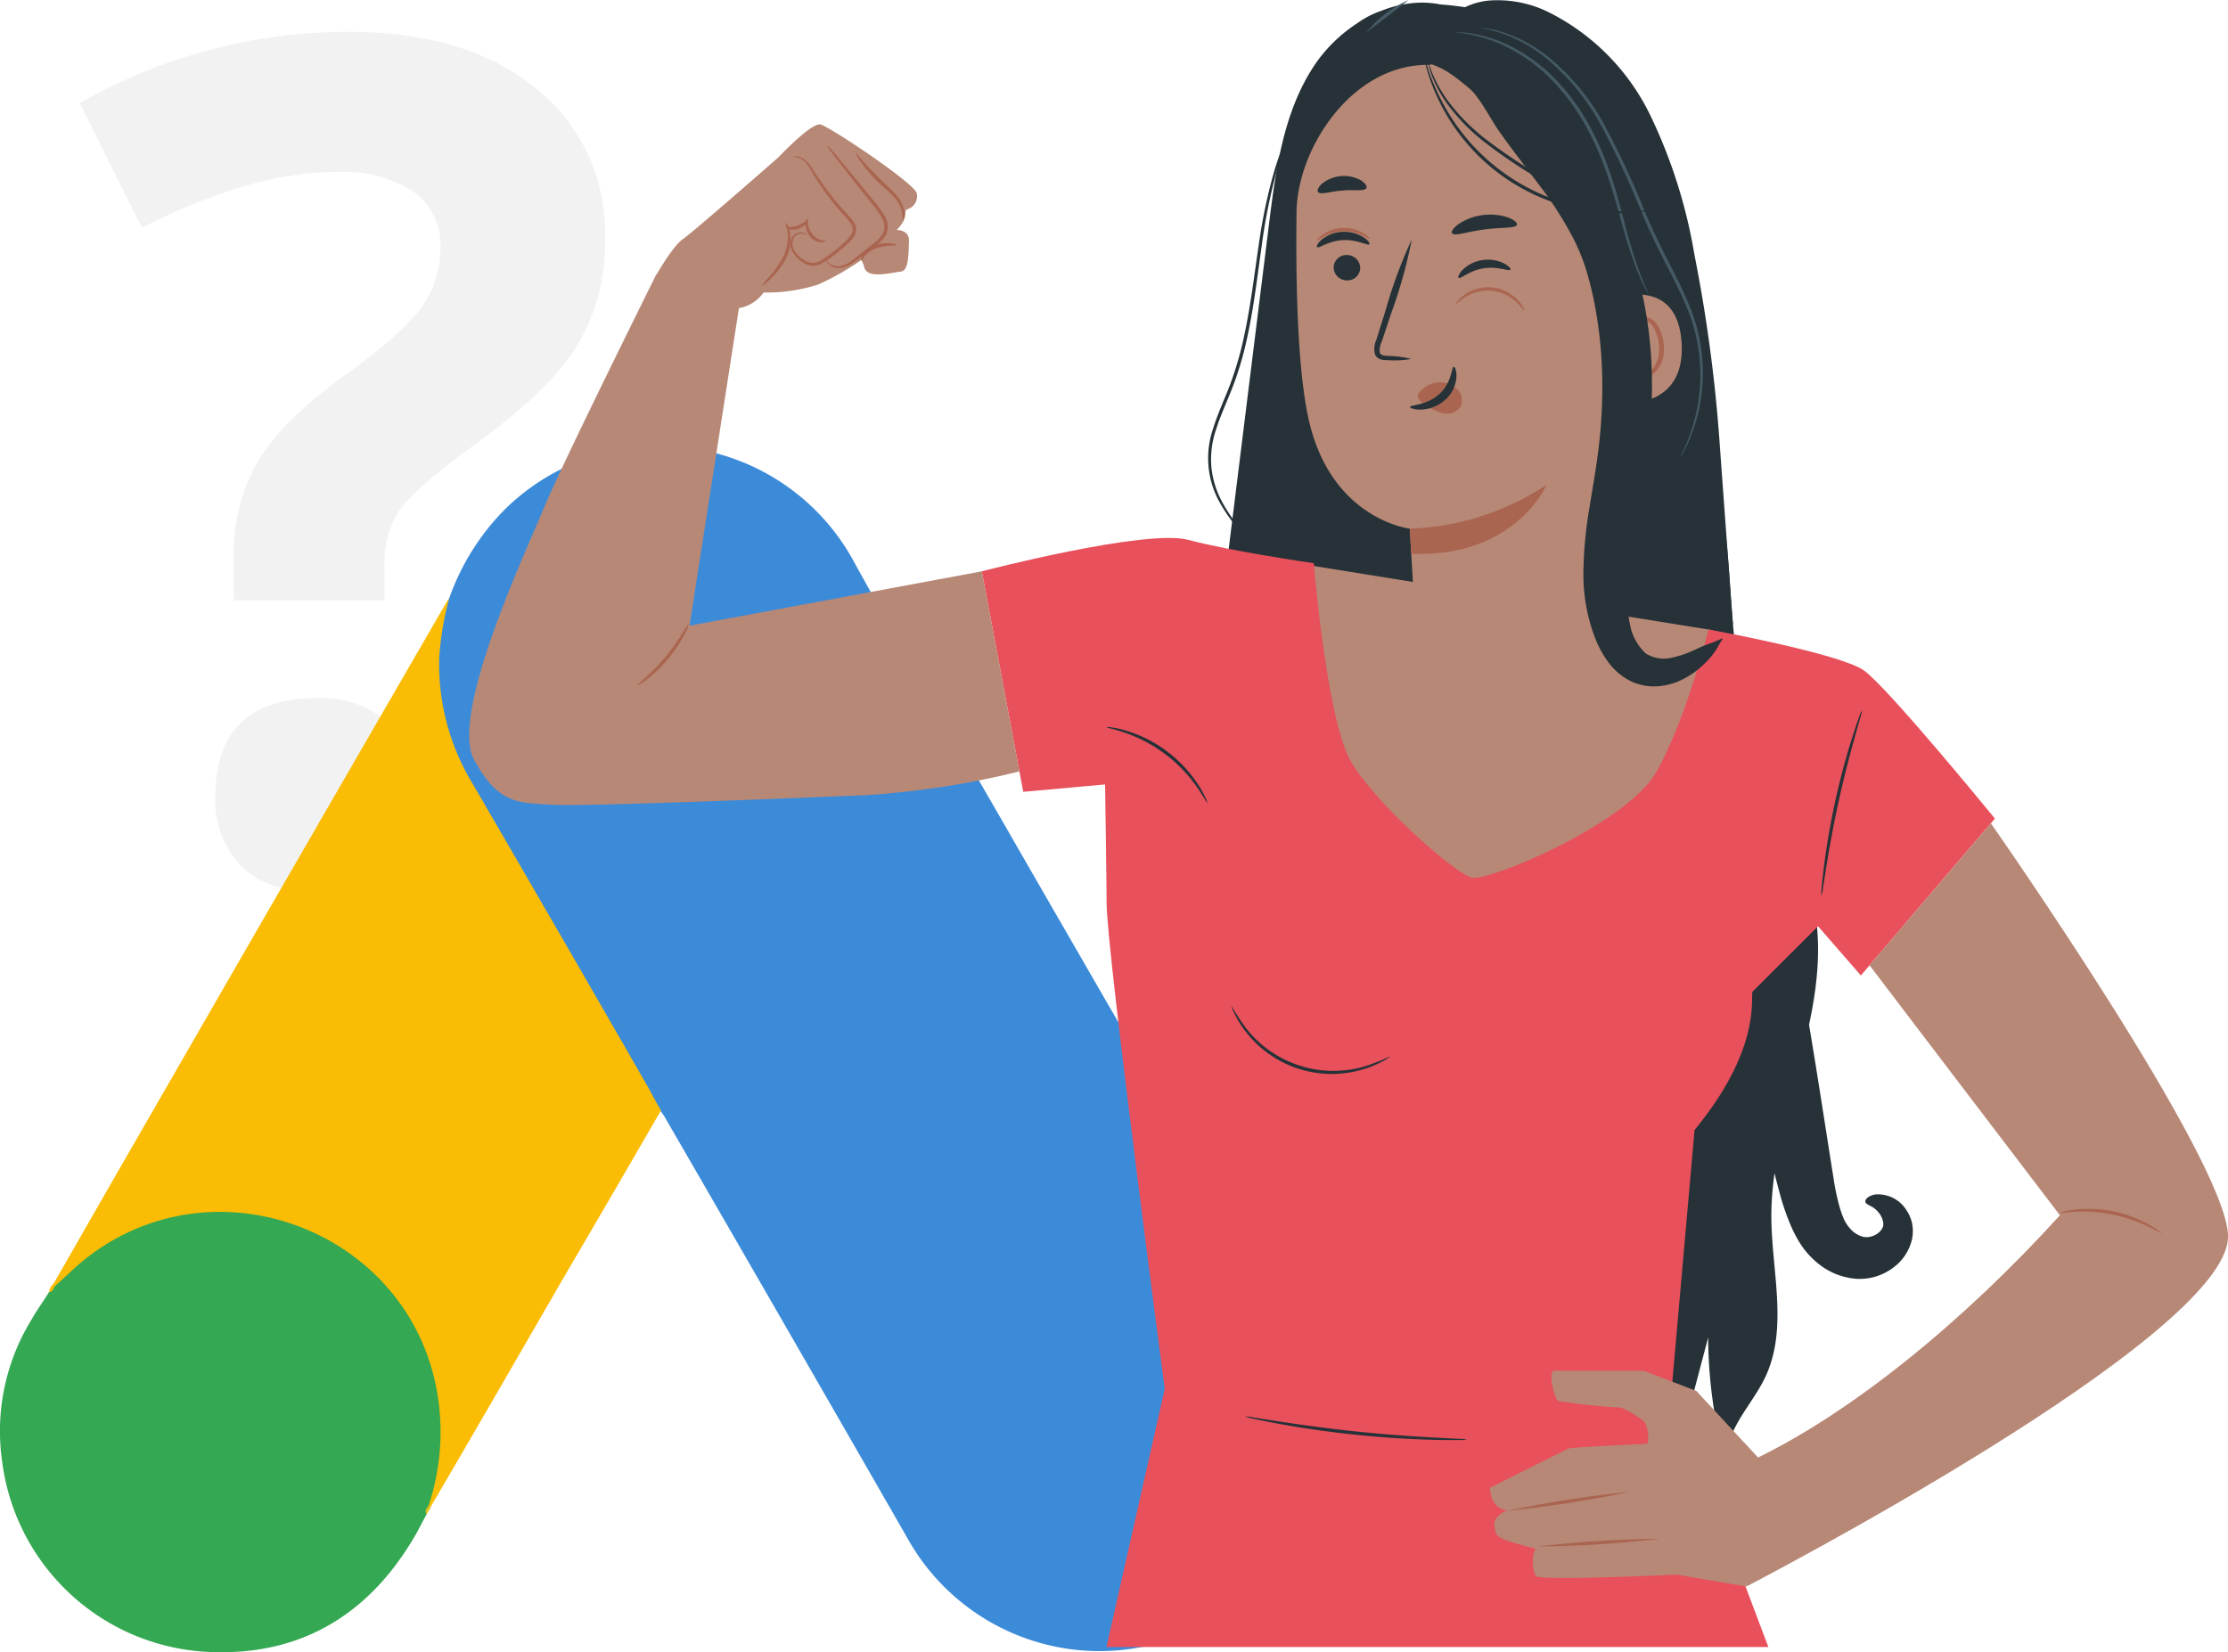
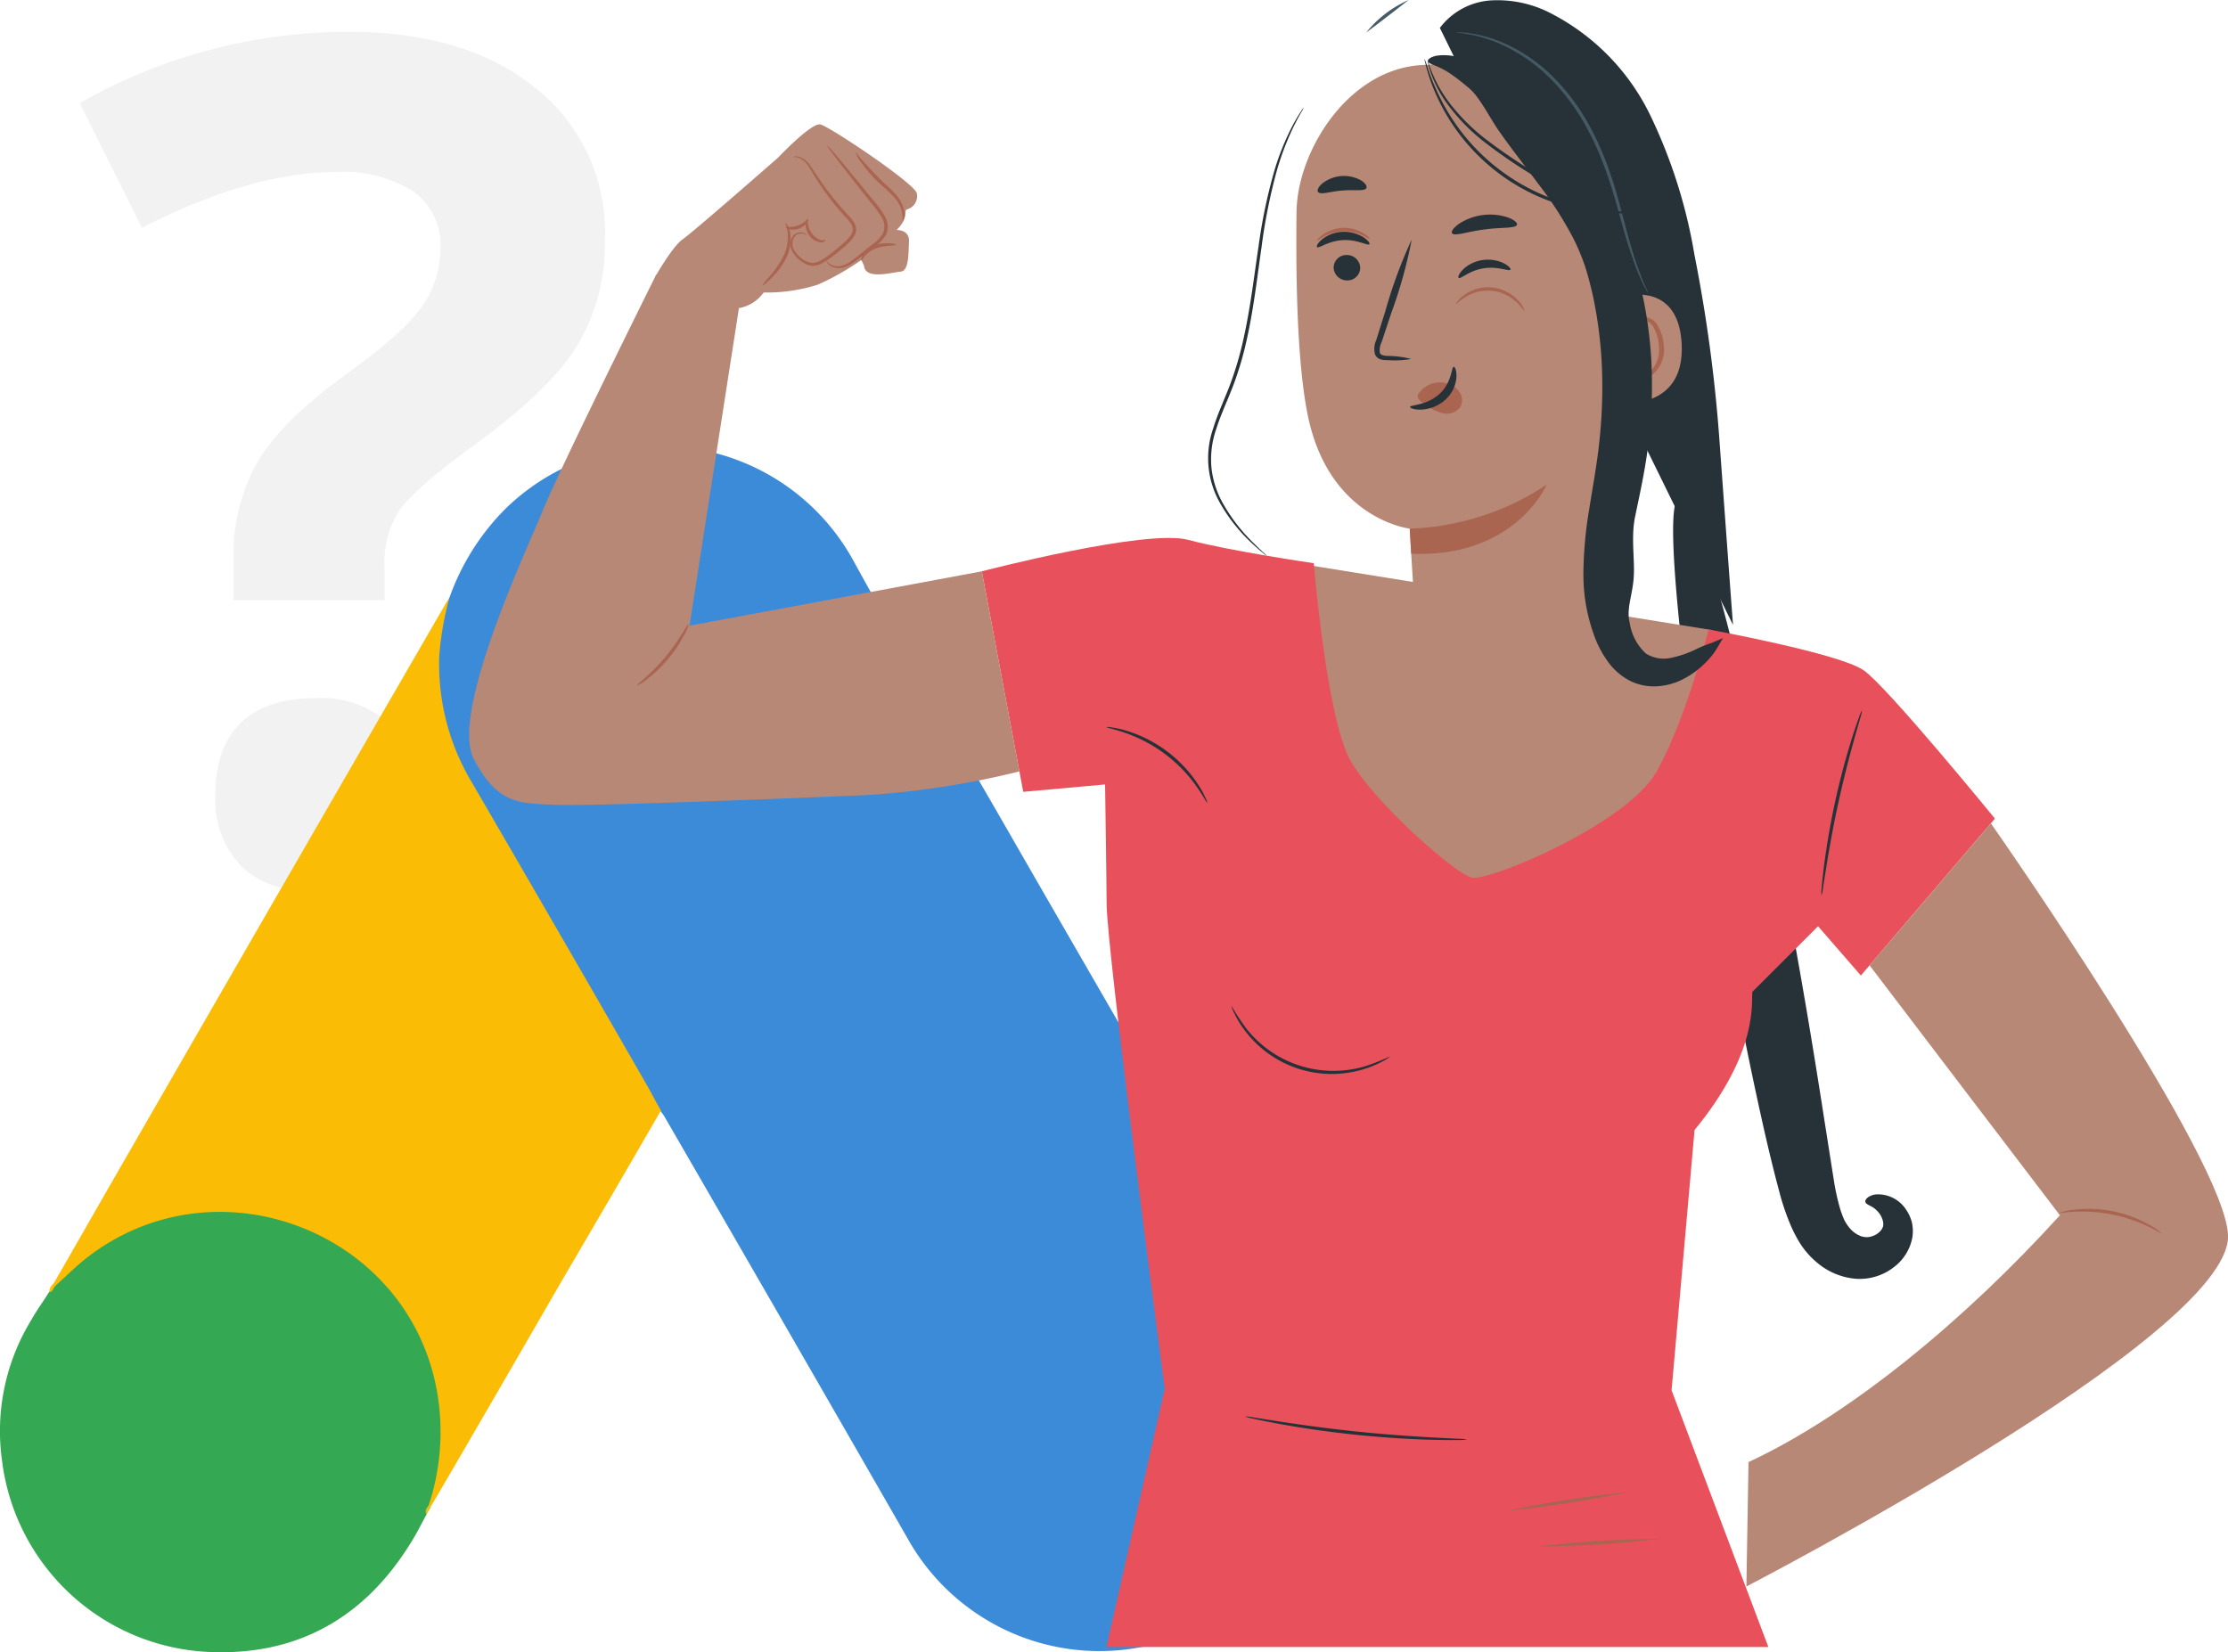
<svg xmlns="http://www.w3.org/2000/svg" height="155.629" viewBox="0 0 209.824 155.629" width="209.824">
  <path d="m14.53 58.949v-3.969a17.6 17.6 0 0 1 2.2-8.958q2.2-3.809 8.046-8.1 5.632-4.023 7.429-6.544a9.477 9.477 0 0 0 1.795-5.633 6.1 6.1 0 0 0 -2.575-5.311 12.279 12.279 0 0 0 -7.185-1.824q-8.046 0-18.346 5.257l-5.847-11.748a51.108 51.108 0 0 1 25.373-6.705q11.05 0 17.568 5.311a17.341 17.341 0 0 1 6.518 14.162 18.836 18.836 0 0 1 -2.682 10.192q-2.682 4.291-10.192 9.656-5.15 3.809-6.518 5.793a9 9 0 0 0 -1.368 5.2v3.219zm-1.716 18.346q0-4.506 2.414-6.813t7.027-2.307a9.51 9.51 0 0 1 6.893 2.36q2.441 2.36 2.441 6.759a8.969 8.969 0 0 1 -2.468 6.678 9.34 9.34 0 0 1 -6.866 2.441q-4.506 0-6.974-2.387a8.932 8.932 0 0 1 -2.467-6.731z" fill="#f2f2f2" transform="translate(7.471 -2.414)" />
  <path d="m102.22 84.828a22.474 22.474 0 0 1 5.309-8.414 20.794 20.794 0 0 1 32.705 4.858c5.008 9.115 10.317 18.03 15.476 27.046 8.615 14.975 17.329 29.95 25.844 44.976a20.7 20.7 0 1 1 -36.211 20.084q-11.343-19.759-22.743-39.468a4.538 4.538 0 0 0 -.551-.8 8.148 8.148 0 0 1 -1.653-2.454c-3.356-5.91-6.811-11.77-10.167-17.63-2.154-3.806-4.407-7.563-6.561-11.369a20.74 20.74 0 0 1 -2.755-11.019 15.355 15.355 0 0 1 1.3-5.81" fill="#3c8bd9" transform="translate(-59.899 -28.52)" />
  <path d="m66.338 99.087a28.808 28.808 0 0 0 -.952 5.509 21.636 21.636 0 0 0 3.005 11.77q8.264 14.2 16.478 28.5c.5.851.9 1.7 1.4 2.5-3.005 5.209-6.01 10.367-9.065 15.577-4.204 7.264-8.412 14.577-12.669 21.839-.2 0-.25-.1-.3-.25a3.105 3.105 0 0 1 .2-1.152c2.053-7.513.351-14.174-4.808-19.884a19.088 19.088 0 0 0 -11.77-6.06 20.326 20.326 0 0 0 -16.077 4.457c-.851.651-1.4 1.6-2.4 2.1a.334.334 0 0 1 -.351-.25c2.4-4.157 4.758-8.314 7.162-12.471q14.875-25.844 29.8-51.637c.1-.2.25-.351.351-.551" fill="#fabc04" transform="translate(-24.018 -42.779)" />
  <path d="m24.235 221.544c.952-.851 1.853-1.753 2.855-2.554 12.171-9.616 30.451-2.654 33.106 12.571a22.014 22.014 0 0 1 -.8 10.668 5.215 5.215 0 0 1 -.2.851c-.451.8-.851 1.653-1.352 2.454-4.46 7.366-11.021 11.019-19.636 10.466a20.559 20.559 0 0 1 -18.982-17.93 20.04 20.04 0 0 1 2.755-13.322c.5-.9 1.1-1.7 1.653-2.6.25-.2.15-.6.6-.6" fill="#34a852" transform="translate(-19.027 -100.427)" />
  <path d="m28.868 228.287c-.2.2-.2.551-.551.6-.05-.351.15-.551.351-.8z" fill="#fabc04" transform="translate(-23.66 -107.17)" />
  <path d="m99.142 270.638c-.2-.351 0-.6.2-.851l.2.2z" fill="#e1c025" transform="translate(-58.976 -127.985)" />
  <path d="m951.05 350.91c-.078-.176.136-.581.918-.732a3.157 3.157 0 0 1 2.93 1.466 3.625 3.625 0 0 1 .528 1.184 3.76 3.76 0 0 1 .015 1.526 4.56 4.56 0 0 1 -1.753 2.7 5.238 5.238 0 0 1 -3.533 1.067 6.456 6.456 0 0 1 -3.679-1.536 7.879 7.879 0 0 1 -1.394-1.517 9.289 9.289 0 0 1 -.54-.884c-.151-.274-.289-.554-.421-.839a22.5 22.5 0 0 1 -1.192-3.449c-.6-2.233-1.161-4.6-1.707-7.068-1.1-4.952-2.183-10.4-3.225-16.145-2.081-11.484-3.6-21.939-4.4-29.556s-.929-12.378-.082-12.559c.863-.185 2.561 4.336 4.487 11.756s4.149 17.756 6.228 29.229c1.042 5.733 1.95 11.211 2.727 16.189.386 2.465.753 4.809 1.1 7a21.441 21.441 0 0 0 .608 2.793c.063.2.128.393.2.579.077.2.115.3.184.448a3.66 3.66 0 0 0 .474.734 2.556 2.556 0 0 0 1.136.824 1.582 1.582 0 0 0 1.1-.037 1.675 1.675 0 0 0 .783-.57 1.331 1.331 0 0 0 .165-.32 1.122 1.122 0 0 0 .006-.415 1.934 1.934 0 0 0 -.362-.818 2.4 2.4 0 0 0 -.526-.519c-.352-.241-.697-.319-.775-.531z" fill="#263238" transform="translate(-775.368 -237.67)" />
-   <path d="m875.806 209.783c3.8-2.75 9.362-1.819 13.921-.728a16.555 16.555 0 0 1 10.724 8.416c3.308 6.439 2.029 14.244 3.814 21.261 1.253 4.921 3.994 9.357 5.314 14.26 1.6 5.947 1.039 12.277 2.272 18.31 1.727 8.442 6.92 16.087 7.31 24.695.4 8.907-4.427 17.373-4.373 26.289.03 5.044 1.581 10.376-.537 14.954-.8 1.722-2.066 3.188-2.916 4.885s-1.229 3.839-.2 5.434a45.04 45.04 0 0 1 -2.3-13.971q-1.378 5.222-2.755 10.443c-.713-8.883-4.579-17.25-9.469-24.7s-10.822-14.149-16.259-21.21a194.54 194.54 0 0 1 -13.071-19.254c-1.743-2.931-3.437-5.985-4.01-9.346a30.027 30.027 0 0 1 .227-8.721q1.985-16.013 3.972-32.026c.642-5.173 1.356-10.551 4.214-14.912s8.543-7.342 13.385-5.41" fill="#263238" transform="translate(-747.968 -207.604)" />
  <path d="m871.732 294.564 39.676 6.387-1.161 16.838-21.1 13.354s-10.838-.387-11.032-.968-9.635-17.322-9.635-17.322v-15.966z" fill="#b78876" transform="translate(-750.106 -241.59)" />
  <path d="m889.376 207.45a195.844 195.844 0 0 1 -3.986 3.059 10.651 10.651 0 0 1 3.986-3.059z" fill="#455a64" transform="translate(-756.731 -207.443)" />
  <path d="m825.864 293.92s15.451-4.028 19.435-2.965 11.83 2.2 11.83 2.2 1.2 14.609 3.453 18.593 9.828 10.625 11.418 11.023 14.609-5.047 17.4-9.961 4.914-13.414 4.914-13.414 12.351 2.258 14.61 3.852 12.351 13.963 12.351 13.963l-12.624 14.779-4.032-4.638-6.186 6.176c-.133.93.665 5.578-5.445 13.015l-2.164 24.517 9.114 24.182h-62.338l5.491-24.324s-5.484-41.358-5.474-45.756c0-1.738-.143-11.166-.143-11.166l-7.708.693z" fill="#e8505b" transform="translate(-733.402 -240.106)" />
  <path d="m959.723 317.479a2.984 2.984 0 0 1 -.159.688q-.211.751-.522 1.844c-.438 1.557-1.009 3.716-1.537 6.125s-.909 4.612-1.161 6.209l-.3 1.894a2.984 2.984 0 0 1 -.142.691 3.059 3.059 0 0 1 .02-.706c.032-.452.1-1.105.2-1.91.2-1.61.546-3.826 1.073-6.246s1.138-4.578 1.632-6.123c.247-.772.459-1.394.62-1.818a3.014 3.014 0 0 1 .276-.648z" fill="#263238" transform="translate(-784.366 -250.572)" />
  <path d="m854.669 327.2c-.05.024-.353-.6-.989-1.506a13.72 13.72 0 0 0 -6.789-5.1c-1.048-.358-1.732-.474-1.722-.53a1.437 1.437 0 0 1 .488.032 8.6 8.6 0 0 1 1.3.285 12.369 12.369 0 0 1 6.907 5.19 8.662 8.662 0 0 1 .636 1.17 1.476 1.476 0 0 1 .169.459z" fill="#263238" transform="translate(-740.969 -251.58)" />
  <path d="m879.481 368a2.544 2.544 0 0 1 -.582.395 9.135 9.135 0 0 1 -1.76.765 10.232 10.232 0 0 1 -11.379-3.628 9.124 9.124 0 0 1 -.992-1.642 2.568 2.568 0 0 1 -.247-.658 20.2 20.2 0 0 0 1.416 2.163 10.43 10.43 0 0 0 11.138 3.55 20.09 20.09 0 0 0 2.406-.945z" fill="#263238" transform="translate(-748.552 -268.502)" />
  <path d="m887.529 429.029a4.161 4.161 0 0 1 -.828.046c-.533.011-1.3.006-2.257-.016-1.905-.044-4.536-.185-7.43-.485s-5.5-.708-7.372-1.058c-.936-.174-1.692-.328-2.211-.449a4.113 4.113 0 0 1 -.8-.216 4.222 4.222 0 0 1 .823.1l2.226.349c1.879.293 4.481.662 7.366.964s5.507.475 7.406.576l2.25.117a4.163 4.163 0 0 1 .827.072z" fill="#263238" transform="translate(-749.38 -293.436)" />
  <path d="m764.078 250s-9.143 18.394-10.695 22.258c-1.344 3.347-8.772 19.021-6.475 23.37s4.337 4.122 7.537 4.3 24.022-.683 29.42-.908a81.088 81.088 0 0 0 14.424-2.236l-3.542-18.844-27.525 5.12 4.651-29.906z" fill="#b78876" transform="translate(-702.284 -224.124)" />
  <path d="m775.341 241.01s1.587-2.816 2.569-3.491 8.96-7.672 8.96-7.672 3.13-3.314 3.989-3.13 9.022 5.646 9.083 6.506a1.28 1.28 0 0 1 -.859 1.473c-.491.123.245.675-1.043 1.964 0 0 1.228-.061 1.166 1.1s0 2.762-.8 2.823-3.314.8-3.437-.553l-.245-.552a24.154 24.154 0 0 1 -4.112 2.332 15.913 15.913 0 0 1 -5.094.736 3.637 3.637 0 0 1 -2.333 1.473c-1.47.19-7.844-3.009-7.844-3.009z" fill="#b78876" transform="translate(-713.6 -214.995)" />
  <g fill="#aa6550">
    <path d="m794.05 241.937a1.561 1.561 0 0 1 .428.923 3.9 3.9 0 0 1 -.367 2.424 7.284 7.284 0 0 1 -1.47 1.948c-.446.432-.747.669-.776.64a3.567 3.567 0 0 1 .612-.792 9.47 9.47 0 0 0 1.349-1.934 4.2 4.2 0 0 0 .431-2.252c-.065-.594-.257-.932-.207-.957z" transform="translate(-720.075 -220.962)" />
    <path d="m800.435 243.328c.015.012.006.068-.067.133a.549.549 0 0 1 -.379.105 1.525 1.525 0 0 1 -1.039-.613 1.776 1.776 0 0 1 -.38-1.134c.018-.312.119-.482.156-.47s.029.19.068.46a2.1 2.1 0 0 0 .406.95 1.665 1.665 0 0 0 .819.586c.25.069.381-.045.416-.017z" transform="translate(-722.704 -220.732)" />
    <path d="m796.458 231.727a.918.918 0 0 1 .781.063 1.982 1.982 0 0 1 .73.586c.235.282.438.635.685 1a29.428 29.428 0 0 0 1.854 2.515c.373.455.78.919 1.217 1.386a2.8 2.8 0 0 1 .606.837 1.216 1.216 0 0 1 -.118 1.1 3.653 3.653 0 0 1 -.7.786c-.248.226-.5.442-.75.646a11.983 11.983 0 0 1 -1.535 1.088 1.869 1.869 0 0 1 -.892.246 1.741 1.741 0 0 1 -.837-.25 2.961 2.961 0 0 1 -1.074-1.065 1.44 1.44 0 0 1 -.1-1.249.926.926 0 0 1 .741-.583.8.8 0 0 1 .581.136c.11.086.139.156.133.159a.846.846 0 0 0 -.693-.174.792.792 0 0 0 -.6.528 1.259 1.259 0 0 0 .127 1.074 2.784 2.784 0 0 0 1.007.944 1.485 1.485 0 0 0 .71.2 1.609 1.609 0 0 0 .753-.224 12.443 12.443 0 0 0 1.476-1.072q.37-.3.734-.638a3.421 3.421 0 0 0 .641-.716.9.9 0 0 0 .1-.828 2.585 2.585 0 0 0 -.539-.742c-.439-.475-.846-.949-1.217-1.413a25.518 25.518 0 0 1 -1.816-2.579c-.238-.383-.427-.74-.635-1.015a1.957 1.957 0 0 0 -.646-.584 1.643 1.643 0 0 0 -.724-.162z" transform="translate(-721.786 -216.941)" />
    <path d="m797.621 241.4c.035.02 0 .165-.135.356a1.657 1.657 0 0 1 -1.642.6c-.229-.057-.347-.148-.332-.186.029-.086.548.046 1.13-.176.587-.203.901-.637.979-.594z" transform="translate(-721.505 -220.753)" />
    <path d="m801.846 229.942a2.809 2.809 0 0 1 .469.485c.286.325.691.8 1.188 1.4l1.729 2.1 1.013 1.244a9.4 9.4 0 0 1 1.028 1.416 1.911 1.911 0 0 1 .13 1.792 3.8 3.8 0 0 1 -1.163 1.182c-.823.612-1.516 1.2-2.2 1.621a2.239 2.239 0 0 1 -1.029.331 1.5 1.5 0 0 1 -.8-.188c-.4-.238-.449-.53-.436-.523a1.491 1.491 0 0 0 .493.413 1.445 1.445 0 0 0 .73.122 2.126 2.126 0 0 0 .924-.347c.624-.415 1.325-1.038 2.133-1.659a3.628 3.628 0 0 0 1.064-1.091 1.61 1.61 0 0 0 -.132-1.506 9.554 9.554 0 0 0 -.99-1.369l-1-1.256-1.676-2.138c-.474-.612-.853-1.11-1.109-1.459a2.752 2.752 0 0 1 -.366-.57z" transform="translate(-723.963 -216.261)" />
    <path d="m806.264 230.978a36.13 36.13 0 0 0 2.766 2.979 9.89 9.89 0 0 1 1.146 1.136 3.178 3.178 0 0 1 .627 1.189 1.45 1.45 0 0 1 -.083 1.214 3.384 3.384 0 0 0 -.131-1.149 3.267 3.267 0 0 0 -.637-1.067 12.124 12.124 0 0 0 -1.133-1.088 13.069 13.069 0 0 1 -1.952-2.166 3.57 3.57 0 0 1 -.603-1.048z" transform="translate(-725.719 -216.668)" />
    <path d="m810.476 245.268c0 .112-.9 0-1.872.33a2.581 2.581 0 0 0 -1.065.715c-.22.251-.3.454-.351.438s-.028-.249.17-.571a2.243 2.243 0 0 1 1.137-.88 3.391 3.391 0 0 1 1.41-.169c.36.032.574.096.571.137z" transform="translate(-726.076 -222.21)" />
    <path d="m777.343 304.057a3.273 3.273 0 0 1 -.424 1.049 12.857 12.857 0 0 1 -3.482 4.166 3.284 3.284 0 0 1 -.958.6c-.059-.079 1.338-1.086 2.678-2.7s2.098-3.159 2.186-3.115z" transform="translate(-712.478 -245.31)" />
  </g>
  <path d="m896.807 210.076a6.538 6.538 0 0 1 4.774-2.588 10.867 10.867 0 0 1 5.434 1.089 21.155 21.155 0 0 1 9.582 9.674 48.685 48.685 0 0 1 4.182 13.173 142.383 142.383 0 0 1 2.364 17.564c.127 1.775 1.068 14.7 1.273 17.325" fill="#263238" transform="translate(-761.207 -207.447)" />
  <path d="m886.962 217.259 3.224-.359 12.311 4.962a3.436 3.436 0 0 1 3.245 3.327l-.108 40.112a11.239 11.239 0 0 1 -2.171 7.244l-1.729 2.283a9.08 9.08 0 0 1 -15.173-.958 4.376 4.376 0 0 1 -.435-1.037 7.923 7.923 0 0 1 -.183-.9 28.756 28.756 0 0 1 -.387-6.025c-.22-3.543-.292-5-.293-4.964 0 0-7.54-.866-9.579-10.546-1.014-4.813-1.169-12.781-1.085-19.305.074-5.87 5.113-13.843 12.363-13.834z" fill="#b78876" transform="translate(-752.495 -211.149)" />
  <path d="m880.358 248.137a1.252 1.252 0 0 0 1.27 1.2 1.2 1.2 0 0 0 1.233-1.192 1.253 1.253 0 0 0 -1.268-1.2 1.2 1.2 0 0 0 -1.235 1.192z" fill="#263238" transform="translate(-754.761 -222.925)" />
  <path d="m877.775 244.793c.163.155 1.076-.594 2.422-.658 1.344-.083 2.367.56 2.505.388.068-.077-.1-.363-.55-.655a3.445 3.445 0 0 0 -2.016-.513 3.3 3.3 0 0 0 -1.919.727c-.396.34-.522.642-.442.711z" fill="#263238" transform="translate(-753.739 -221.517)" />
  <path d="m899.7 249.384c.179.138 1.011-.7 2.344-.9 1.328-.221 2.412.313 2.531.128.06-.084-.14-.351-.615-.6a3.435 3.435 0 0 0 -2.057-.3 3.306 3.306 0 0 0 -1.834.921c-.361.378-.455.691-.369.751z" fill="#263238" transform="translate(-762.329 -223.209)" />
  <path d="m890.12 255.8a8.935 8.935 0 0 0 -2.207-.285c-.345-.019-.674-.071-.744-.3a1.751 1.751 0 0 1 .178-1.031q.423-1.272.886-2.669a45.157 45.157 0 0 0 1.94-6.963 45.07 45.07 0 0 0 -2.5 6.79c-.294.936-.575 1.828-.842 2.683a1.992 1.992 0 0 0 -.111 1.358.865.865 0 0 0 .59.474 2.354 2.354 0 0 0 .588.052 8.75 8.75 0 0 0 2.222-.109z" fill="#263238" transform="translate(-757.222 -221.988)" />
  <path d="m892.148 286.667a24.854 24.854 0 0 0 12.892-4.14s-2.947 6.918-12.758 6.5z" fill="#aa6550" transform="translate(-759.382 -236.872)" />
  <path d="m893.49 267.691a2.43 2.43 0 0 1 2.13-1.01 2.217 2.217 0 0 1 1.571.744 1.406 1.406 0 0 1 .187 1.6 1.63 1.63 0 0 1 -1.743.534 5.086 5.086 0 0 1 -1.772-.941 1.485 1.485 0 0 1 -.4-.379.45.45 0 0 1 -.024-.5" fill="#aa6550" transform="translate(-759.859 -230.659)" />
  <path d="m896.306 264.261c-.22 0-.149 1.459-1.348 2.56s-2.762 1.017-2.764 1.222c-.016.093.361.267 1.02.252a3.644 3.644 0 0 0 2.311-.938 3.173 3.173 0 0 0 1.037-2.142c.025-.615-.156-.968-.256-.954z" fill="#263238" transform="translate(-759.399 -229.712)" />
  <path d="m898.68 242.437c.217.324 1.483-.164 3.064-.355 1.578-.223 2.927-.076 3.053-.445.054-.175-.245-.457-.83-.679a5.365 5.365 0 0 0 -4.66.609c-.507.365-.723.714-.627.87z" fill="#263238" transform="translate(-761.933 -220.468)" />
  <path d="m877.921 236.215c.252.294 1.164-.069 2.278-.14 1.112-.11 2.071.1 2.272-.229.088-.16-.077-.459-.5-.728a3.305 3.305 0 0 0 -3.666.3c-.383.332-.496.653-.384.797z" fill="#263238" transform="translate(-753.79 -218.125)" />
  <path d="m922.629 255.845c-.035-.727.719-2.482 1.431-2.63 1.9-.395 5.362-.414 5.639 4.45.377 6.65-6.377 5.657-6.4 5.467-.017-.148-.55-4.778-.67-7.287z" fill="#b78876" transform="translate(-771.328 -225.321)" />
  <path d="m926.835 261.857c.028-.023.12.074.321.153a1.159 1.159 0 0 0 .867-.031 2.871 2.871 0 0 0 1.18-2.647 3.829 3.829 0 0 0 -.418-1.641 1.339 1.339 0 0 0 -.922-.84.591.591 0 0 0 -.666.356c-.078.192-.029.322-.063.335-.018.018-.149-.1-.111-.381a.742.742 0 0 1 .239-.432.875.875 0 0 1 .631-.206 1.628 1.628 0 0 1 1.269.963 3.93 3.93 0 0 1 .506 1.83 3.012 3.012 0 0 1 -1.527 2.968 1.243 1.243 0 0 1 -1.07-.116c-.215-.151-.258-.298-.236-.311z" fill="#aa6550" transform="translate(-772.974 -226.68)" />
  <path d="m901.481 215.271c4.87 6.633 10.063 14.132 15.11 20.631.872-3.246 1.69-8.142 1.08-11.448a13.8 13.8 0 0 0 -4.959-8.518c-2.677-2.033-7.444-2.457-10.563-1.2" fill="#263238" transform="translate(-763.039 -210.024)" />
  <path d="m915.182 238.248c-.031.009-.136-.4-.426-1.1a12.788 12.788 0 0 0 -1.609-2.764 19.061 19.061 0 0 0 -3.353-3.357 52.487 52.487 0 0 0 -4.837-3.281 47.919 47.919 0 0 1 -4.848-3.33 18.34 18.34 0 0 1 -3.336-3.466 11.69 11.69 0 0 1 -1.526-2.862 7.647 7.647 0 0 1 -.249-.846 1.135 1.135 0 0 1 -.055-.3c.031-.009.133.4.419 1.105a12.682 12.682 0 0 0 1.591 2.774 18.891 18.891 0 0 0 3.339 3.371 51.316 51.316 0 0 0 4.833 3.289 48.855 48.855 0 0 1 4.852 3.321 18.459 18.459 0 0 1 3.35 3.451 11.745 11.745 0 0 1 1.543 2.853 7.556 7.556 0 0 1 .255.845 1.1 1.1 0 0 1 .057.297z" fill="#263238" transform="translate(-760.475 -211.164)" />
  <path d="m866.453 266.332a2.482 2.482 0 0 1 -.37-.279c-.235-.191-.578-.48-1-.876a15.578 15.578 0 0 1 -3.037-3.817 8.519 8.519 0 0 1 -.637-7.078c.4-1.313 1.01-2.614 1.539-3.986a31.409 31.409 0 0 0 1.292-4.365c.682-3.053 1.014-6.027 1.422-8.717a50.132 50.132 0 0 1 1.471-7.084 23.8 23.8 0 0 1 1.839-4.519c.282-.5.51-.888.684-1.138a2.485 2.485 0 0 1 .27-.376 2.54 2.54 0 0 1 -.216.409c-.155.26-.365.653-.629 1.161a25.756 25.756 0 0 0 -1.733 4.525 52.625 52.625 0 0 0 -1.4 7.063c-.391 2.686-.715 5.667-1.4 8.744a31.082 31.082 0 0 1 -1.312 4.407c-.539 1.386-1.146 2.677-1.55 3.962a8.676 8.676 0 0 0 -.446 3.745 8.778 8.778 0 0 0 1 3.141 16.314 16.314 0 0 0 2.925 3.834c.4.409.731.711.952.917a2.594 2.594 0 0 1 .336.327z" fill="#263238" transform="translate(-747.142 -213.97)" />
  <path d="m917.408 236.992a1.314 1.314 0 0 1 -.176-.283c-.109-.189-.254-.476-.431-.851a26.611 26.611 0 0 1 -1.234-3.28c-.916-2.806-1.658-6.872-3.772-10.843a20.282 20.282 0 0 0 -3.708-5.065 15.839 15.839 0 0 0 -4.188-2.945 13.6 13.6 0 0 0 -3.289-1.084c-.808-.15-1.266-.171-1.264-.2a1.333 1.333 0 0 1 .333 0 8.87 8.87 0 0 1 .95.086 12.572 12.572 0 0 1 3.363 1 15.562 15.562 0 0 1 4.3 2.938 20.06 20.06 0 0 1 3.786 5.127c2.141 4.028 2.85 8.125 3.706 10.927a32.483 32.483 0 0 0 1.133 3.3c.31.752.516 1.16.491 1.173z" fill="#455a64" transform="translate(-762.202 -209.397)" />
-   <path d="m921.928 252.164a2.9 2.9 0 0 1 .2-.454c.143-.291.34-.728.561-1.3a16.658 16.658 0 0 0 1.093-5.066 16.46 16.46 0 0 0 -1.361-7.507c-.559-1.341-1.267-2.7-1.994-4.111s-1.434-2.91-2.1-4.458a82.475 82.475 0 0 0 -4.007-8.592 21.4 21.4 0 0 0 -4.868-5.927 13.859 13.859 0 0 0 -4.5-2.538c-1.172-.374-1.858-.438-1.851-.478a8.529 8.529 0 0 1 1.888.36 13.46 13.46 0 0 1 4.605 2.482 21.236 21.236 0 0 1 4.979 5.955 79 79 0 0 1 4.045 8.612c.667 1.547 1.357 3.033 2.087 4.443s1.429 2.781 1.988 4.14a16.486 16.486 0 0 1 1.315 7.633 16.012 16.012 0 0 1 -1.2 5.1 11.919 11.919 0 0 1 -.618 1.285 2.969 2.969 0 0 1 -.262.421z" fill="#455a64" transform="translate(-763.673 -209.123)" />
  <path d="m915.528 230.862a.959.959 0 0 1 -.278.063c-.184.026-.454.081-.807.109a17.278 17.278 0 0 1 -3 .036 18.817 18.817 0 0 1 -15.685-10.637 17.3 17.3 0 0 1 -1.076-2.8c-.105-.338-.154-.61-.2-.79a.941.941 0 0 1 -.044-.281 9.431 9.431 0 0 1 .359 1.034 20.5 20.5 0 0 0 1.158 2.734 19.206 19.206 0 0 0 15.5 10.513 20.521 20.521 0 0 0 2.969.064 9.407 9.407 0 0 1 1.104-.045z" fill="#263238" transform="translate(-760.279 -211.018)" />
  <path d="m882.738 243.769c-.032.038-.276-.145-.71-.342a3.891 3.891 0 0 0 -3.547.114c-.42.226-.652.423-.686.387s.153-.287.569-.578a3.505 3.505 0 0 1 3.768-.122c.435.264.632.514.606.541z" fill="#aa6550" transform="translate(-753.754 -221.276)" />
  <path d="m905.731 254.158c-.047.027-.252-.356-.749-.814a3.915 3.915 0 0 0 -4.818-.465c-.575.354-.85.691-.891.655-.027-.017.19-.415.766-.841a3.837 3.837 0 0 1 5.1.492 2.018 2.018 0 0 1 .592.973z" fill="#aa6550" transform="translate(-762.173 -224.886)" />
  <path d="m894.943 216.56c-.032-.147.2-.385.776-.517a4.7 4.7 0 0 1 2.443.26 12.348 12.348 0 0 1 1.557.661l.406.206c.126.062.324.184.479.283a7.774 7.774 0 0 1 .913.717 17.19 17.19 0 0 1 1.583 1.7l.741.884c.122.142.244.282.366.413l.411.444c1.122 1.217 2.394 2.533 3.741 4.051a33.4 33.4 0 0 1 3.993 5.359 22.663 22.663 0 0 1 1.622 3.4 32.463 32.463 0 0 1 1.085 3.69 39.546 39.546 0 0 1 .978 7.86 44.578 44.578 0 0 1 -.389 7.105c-.3 2.3-.787 4.435-1.188 6.392s-.012 4.005-.128 5.688c-.1 1.675-.73 2.991-.369 4.338a4.909 4.909 0 0 0 1.513 2.849 3.2 3.2 0 0 0 2.447.392 9.989 9.989 0 0 0 2.257-.783 11.716 11.716 0 0 1 1.492-.609l.274.663c-.444-.066-.619-.169-.635-.295s.127-.269.541-.444l.881-.372-.606 1.036a6.86 6.86 0 0 1 -1.057 1.294 8.048 8.048 0 0 1 -2.439 1.7 6.142 6.142 0 0 1 -2.033.5 5.057 5.057 0 0 1 -2.565-.485 5.921 5.921 0 0 1 -2.166-1.878 9.818 9.818 0 0 1 -1.282-2.478 16.647 16.647 0 0 1 -.992-5.749 38.131 38.131 0 0 1 .557-6.143c.323-2.064.708-4.1.929-6.173a47.2 47.2 0 0 0 .28-6.427 40.347 40.347 0 0 0 -.778-7 32.255 32.255 0 0 0 -.818-3.173 20.088 20.088 0 0 0 -1.19-2.82 35.229 35.229 0 0 0 -3.223-4.987c-1.154-1.548-2.3-3.014-3.3-4.411l-.374-.525c-.134-.191-.255-.375-.37-.554-.23-.359-.432-.7-.625-1.014-.384-.636-.732-1.193-1.074-1.65a6.615 6.615 0 0 0 -.5-.6 3.341 3.341 0 0 0 -.265-.249l-.328-.273c-.425-.353-.806-.652-1.155-.9a7.871 7.871 0 0 0 -1.686-.952c-.42-.17-.697-.258-.73-.424z" fill="#263238" transform="translate(-760.475 -210.787)" />
  <path d="m955.881 348.36c.5.673 17.926 23.543 17.926 23.543-9.005 9.927-19.776 18.8-29.327 23.248l-.2 11.719s45.355-23.479 45.361-32.964c.005-7.047-22.334-38.917-22.334-38.917z" fill="#b78876" transform="translate(-779.813 -257.434)" />
  <path d="m1002.384 397.078a14.51 14.51 0 0 0 -9.773-1.949 4.7 4.7 0 0 1 1.472-.343 11.591 11.591 0 0 1 7.073 1.411 4.717 4.717 0 0 1 1.228.881z" fill="#aa6550" transform="translate(-798.757 -280.838)" />
-   <path d="m911.983 427.093c.743-.124 7.414-.437 7.414-.437a2.862 2.862 0 0 0 -.3-2.076 9.4 9.4 0 0 0 -2.19-1.329 56.6 56.6 0 0 1 -5.916-.62c-.371-.248-.991-2.85-.371-2.85h8.426l4.956 1.9 5.825 6.283-1.115 12.136-6.568-1.115s-12.888.62-13.259.124-.372-2.354 0-2.478-3.469-.744-3.718-1.487-.248-1.115 0-1.487a3.25 3.25 0 0 1 .991-.744s-1.47.035-1.592-2.109z" fill="#b78876" transform="translate(-764.249 -290.668)" />
  <path d="m923.522 445.791a105.145 105.145 0 0 1 -11.517.726 105.526 105.526 0 0 1 11.517-.726z" fill="#aa6550" transform="translate(-767.164 -300.849)" />
  <path d="m918.733 438.529a109.074 109.074 0 0 1 -11.6 1.8 108.778 108.778 0 0 1 11.6-1.8z" fill="#aa6550" transform="translate(-765.256 -298.011)" />
</svg>